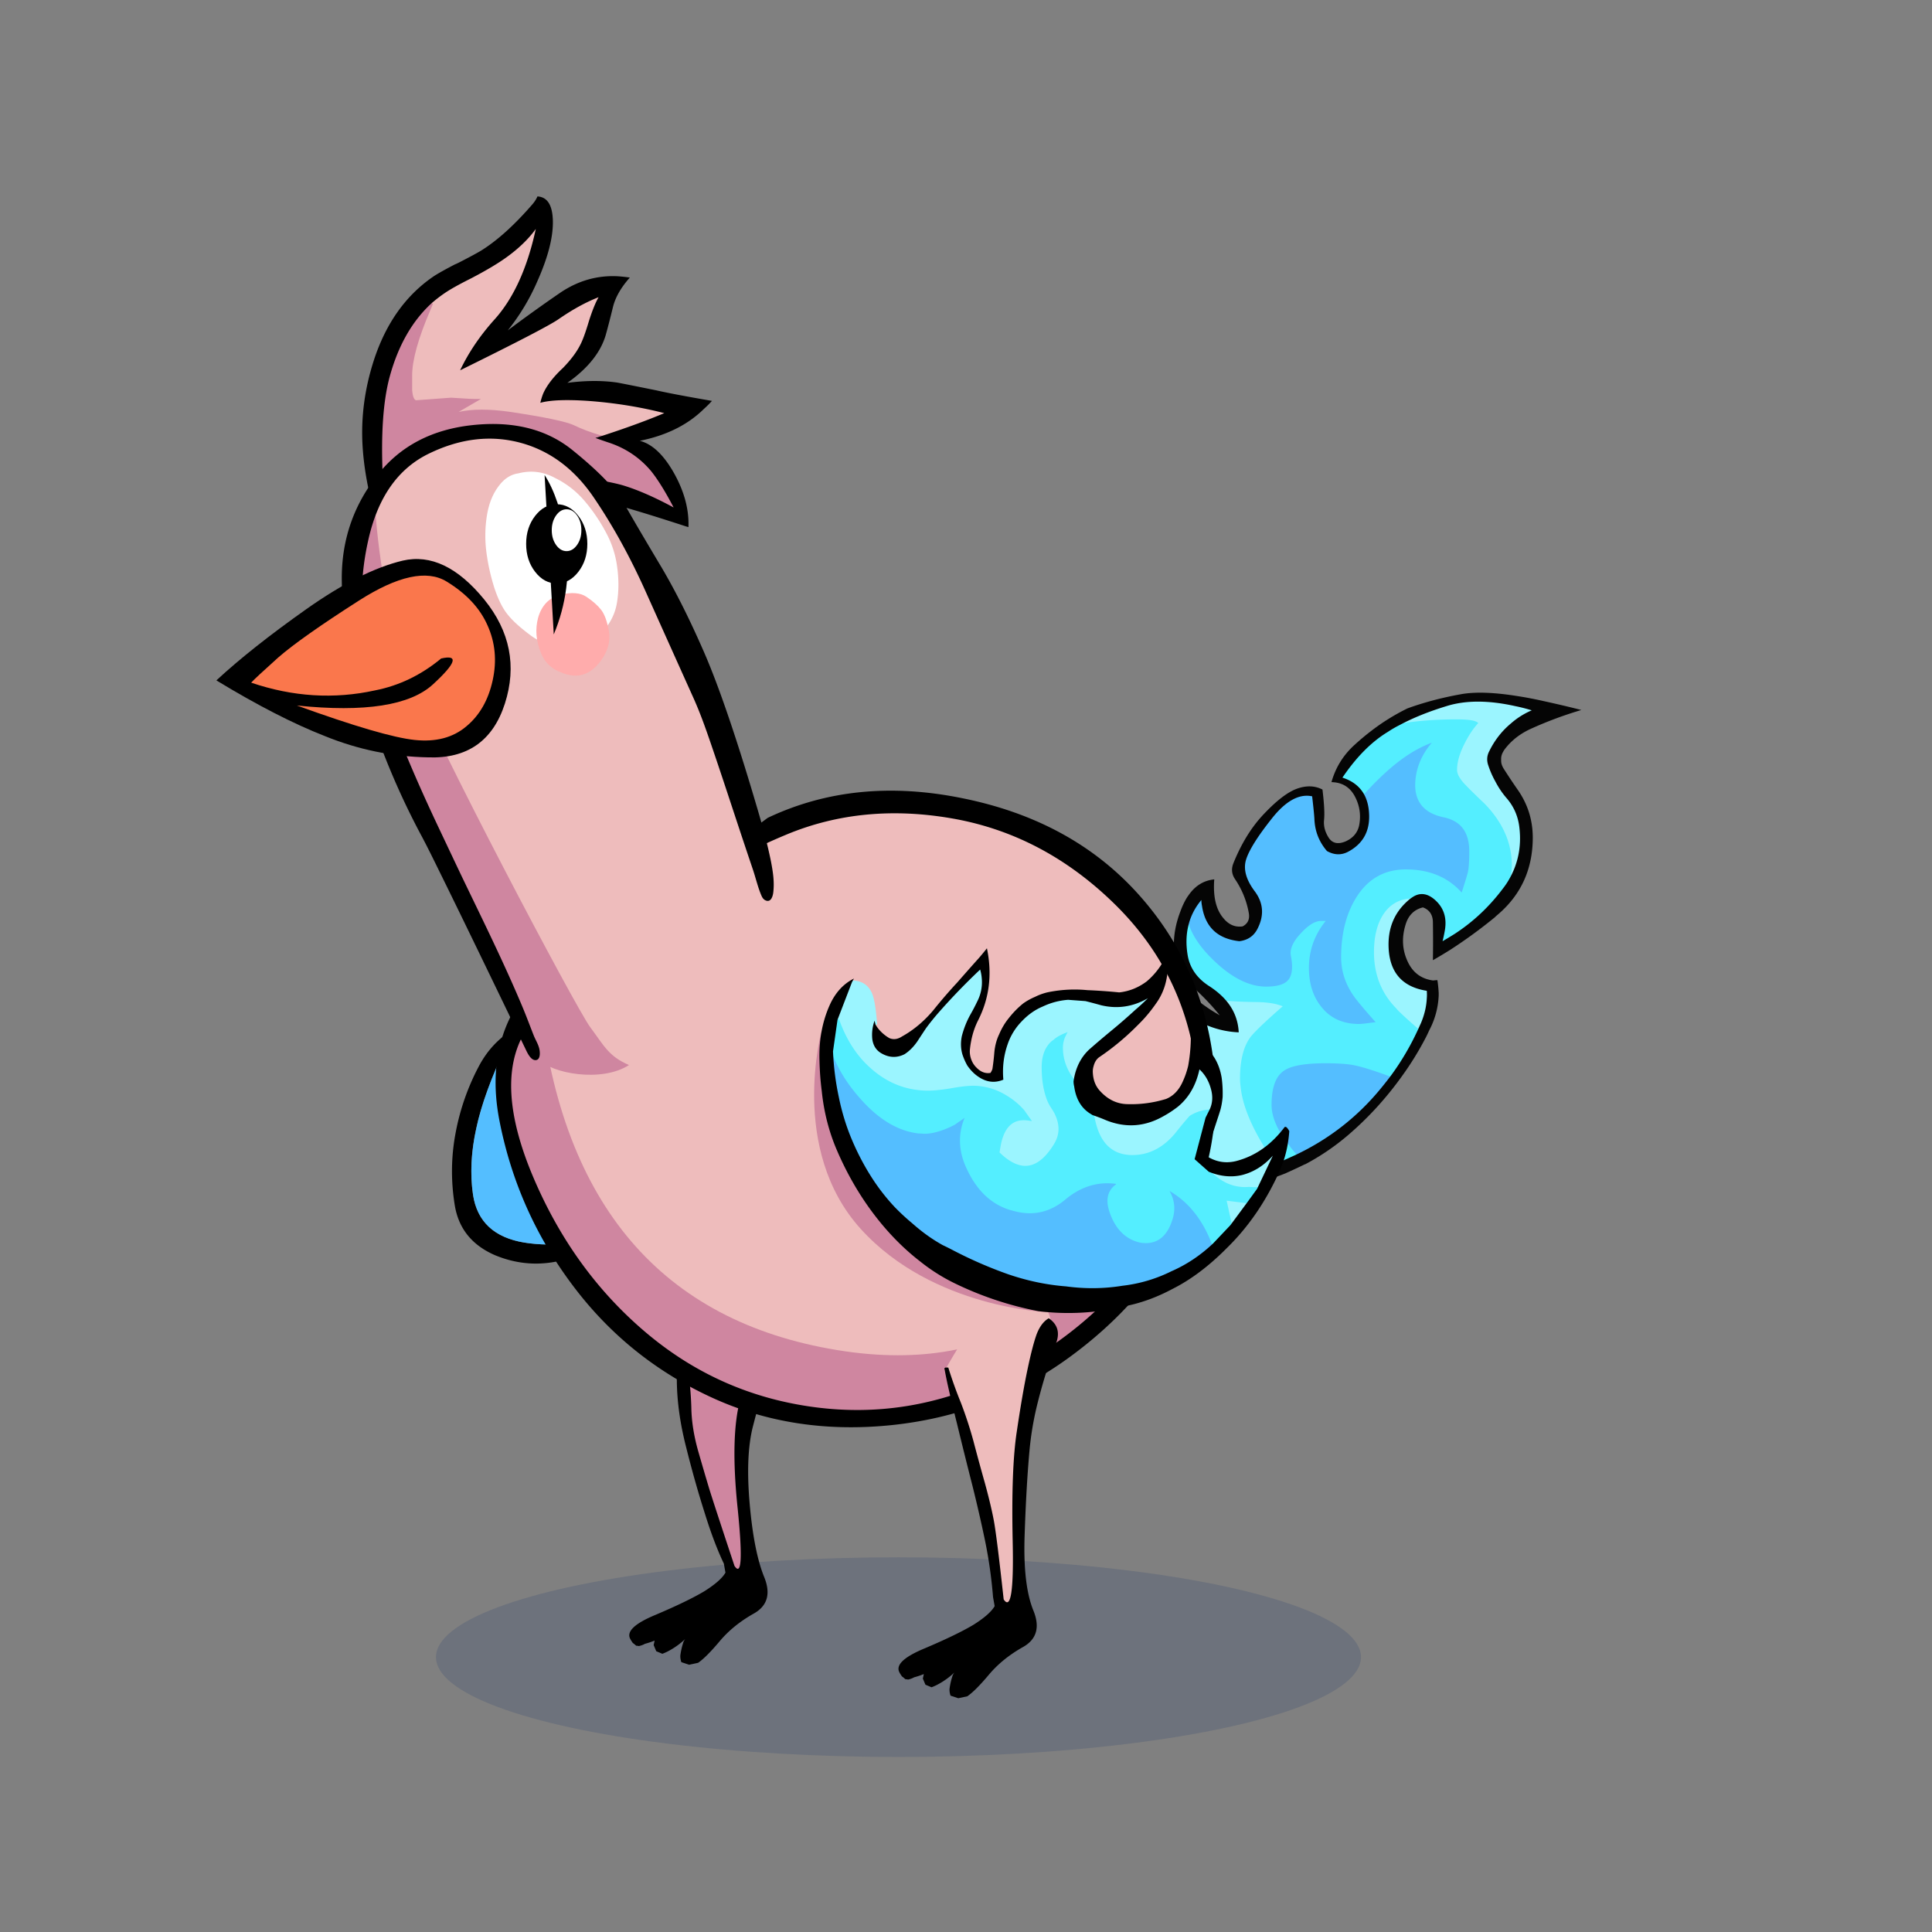
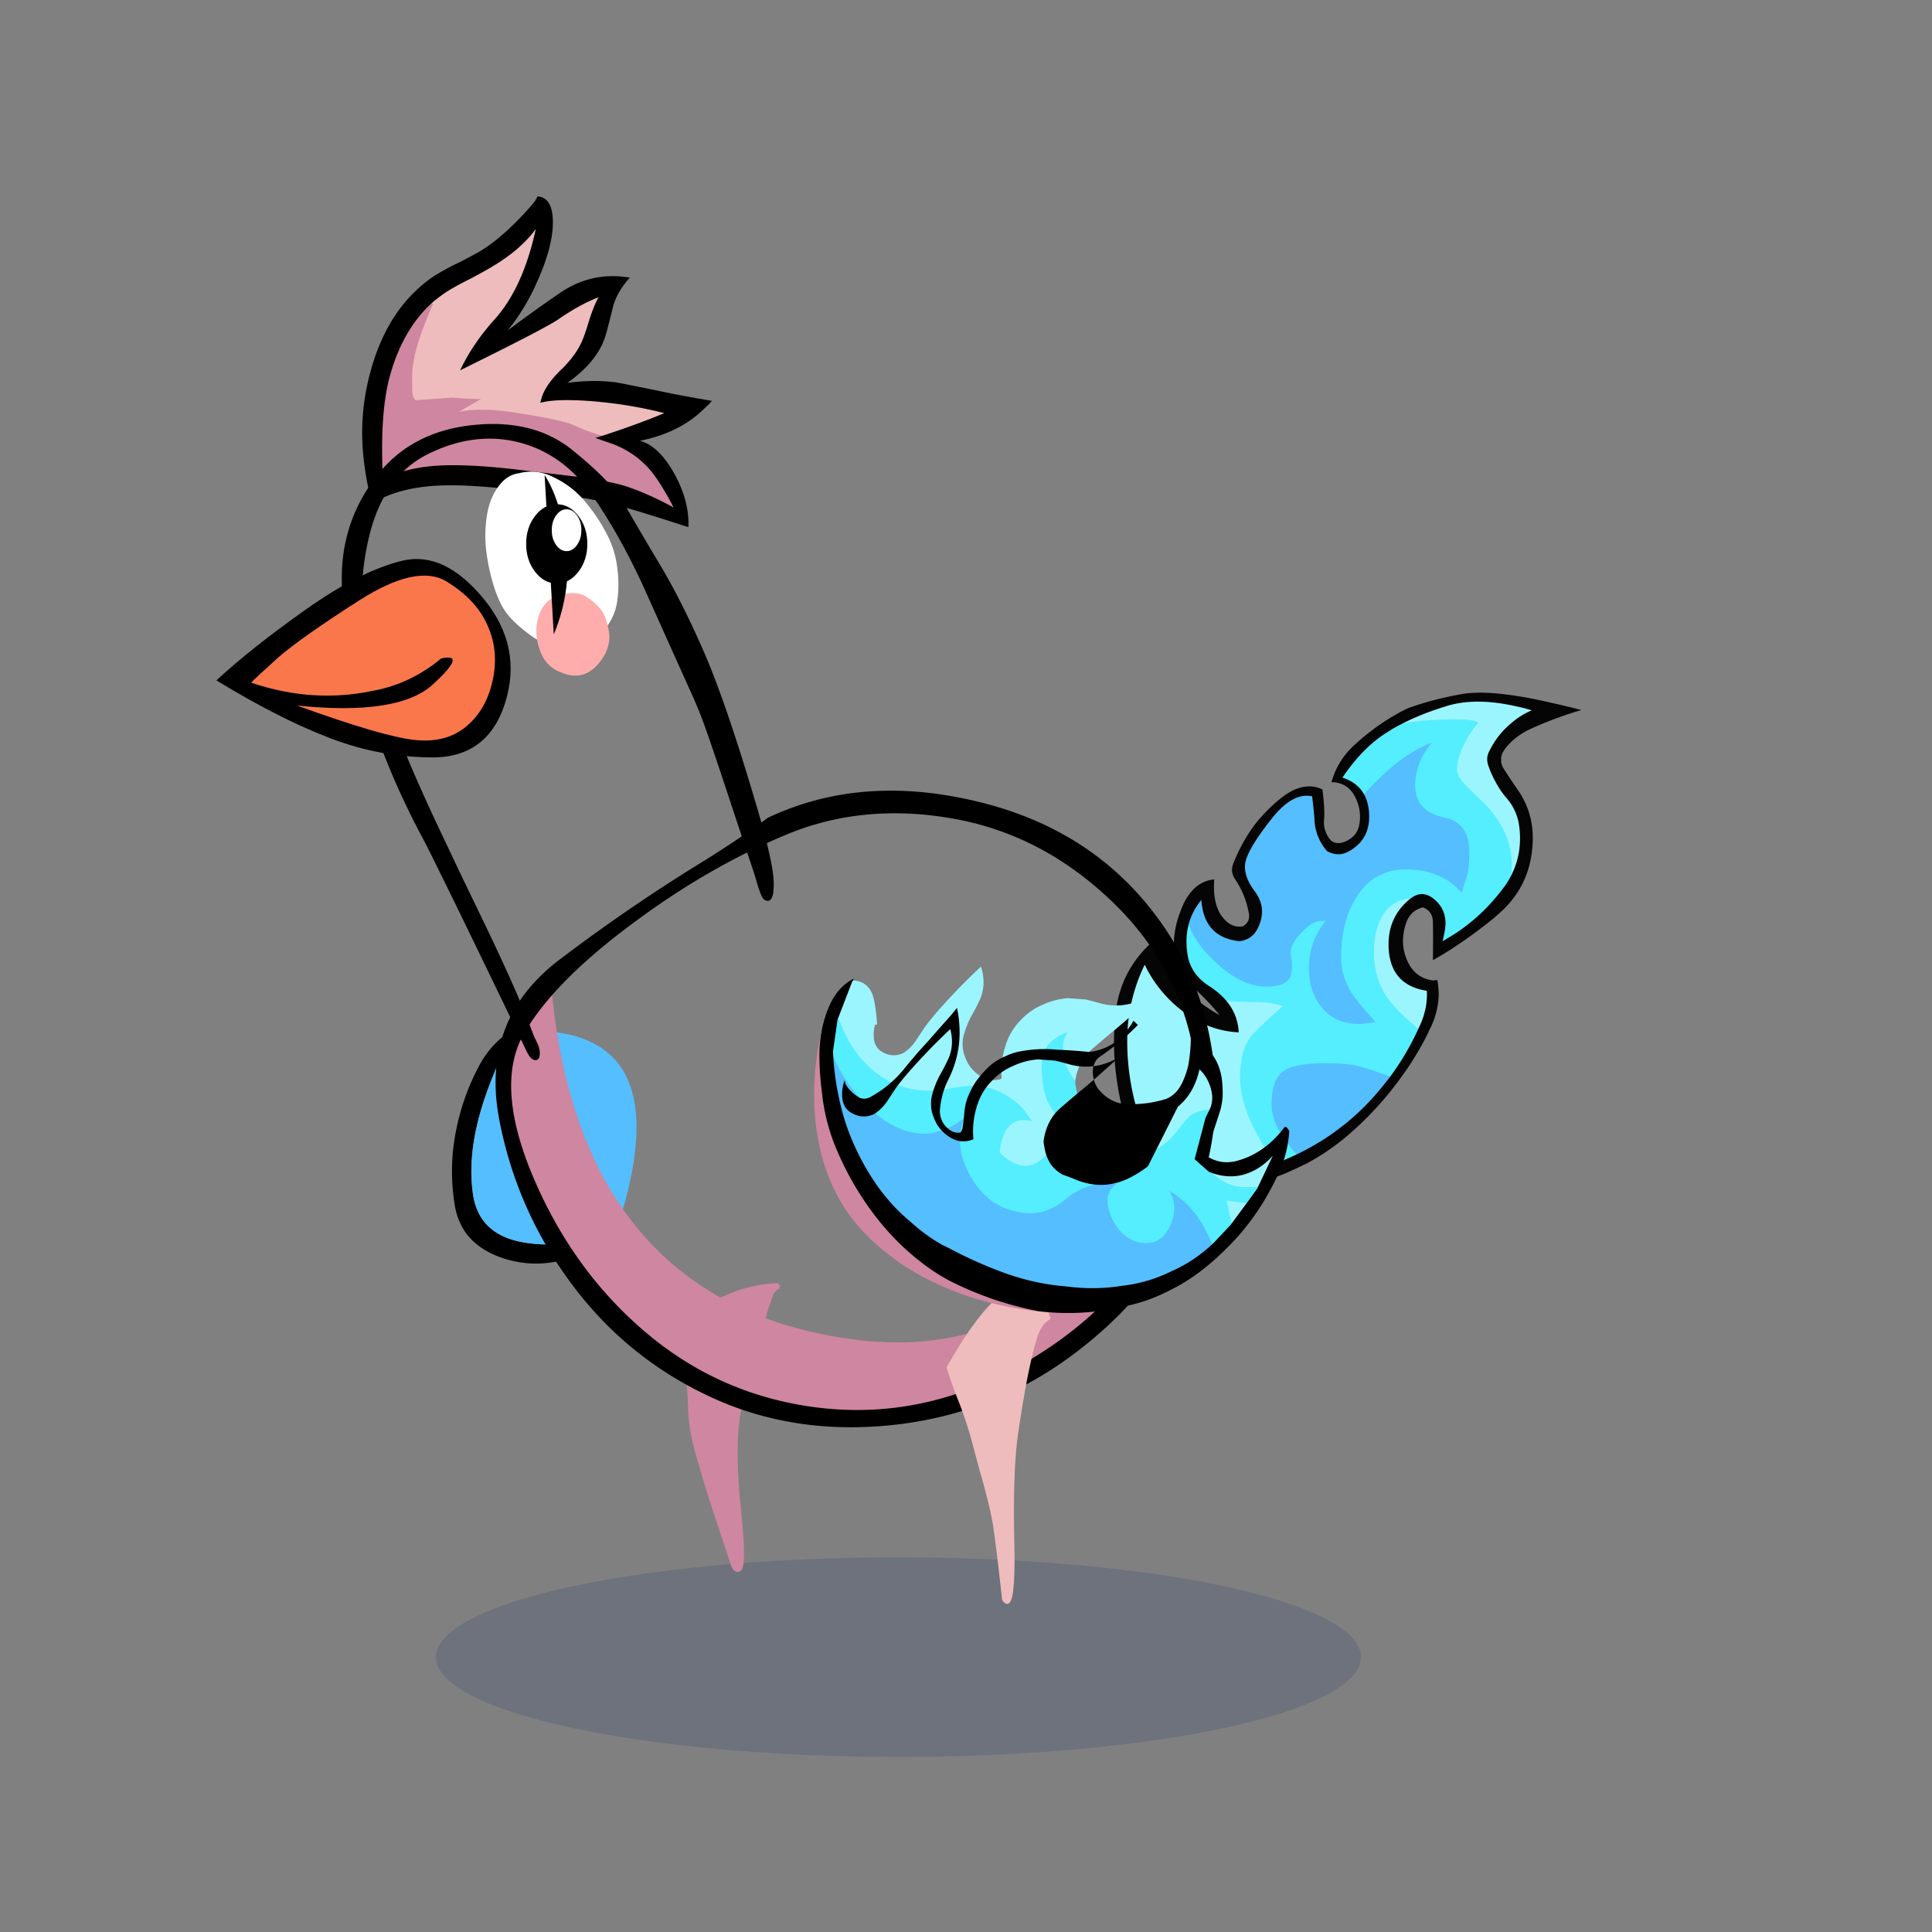
<svg xmlns="http://www.w3.org/2000/svg" x="0" y="0" version="1.1" viewBox="0 0 300 300" xml:space="preserve">
  <rect x="0" y="0" width="300" height="300" fill="#808080" stroke="none" />
  <style type="text/css">
.color__skin{fill:#eebcbc;}
.color__skinDark{fill:#cf86a0;}
.color__skinLight{fill:#f5d2d2;}
.color__beak{fill:#fa774c;}
</style>
  <ellipse cx="139.516" cy="257.319" rx="71.817" ry="15.5" opacity="0.15" fill="#002268" />
  <g id="Birb_Group">
    <g id="Left_Wing">
      <path d="M78.65 162.3c.4-.867.75-1.583 1.05-2.15l-.25-.15c-2.067 1.3-3.717 3.067-4.95 5.3a36.224 36.224 0 0 0-3.75 10.6c-.7 3.667-.75 7.383-.15 11.15.567 3.667 2.65 6.283 6.25 7.85 3.533 1.467 7.133 1.7 10.8.7 3.467-.9 6.267-2.75 8.4-5.55-.467.267-1.017.583-1.65.95-3.933 2.033-8.25 2.683-12.95 1.95-4.7-.767-7.367-3.25-8-7.45-.467-3.2-.3-6.617.5-10.25.767-3.633 2.333-7.95 4.7-12.95z" />
      <path d="M79.7 160.15c-.3.567-.65 1.283-1.05 2.15-2.367 5-3.933 9.317-4.7 12.95-.8 3.633-.967 7.05-.5 10.25.633 4.2 3.3 6.683 8 7.45 4.7.733 9.017.083 12.95-1.95.633-.367 1.183-.683 1.65-.95 6.733-21.167 1.283-31.133-16.35-29.9z" fill="#54BEFF" />
    </g>
    <g id="Leg2">
      <path d="M114.554 244.102c-.421 0-.714-.36-.922-.675-2.035-6.085-3.413-10.282-3.91-11.877a409.602 409.602 0 0 1-1.752-5.959c-.71-2.466-1.086-4.831-1.12-7.032-.065-2.129-.249-4.107-.543-5.876a47.647 47.647 0 0 0-1.334-5.383.498.498 0 0 1 .105-.48c4.169-4.68 9.383-7.227 15.494-7.567h.001c.248 0 .444.147.507.358a.5.5 0 0 1-.233.576 1.752 1.752 0 0 0-.782.901c-.688 1.802-1.354 4.001-1.979 6.532a863.927 863.927 0 0 1-2.603 9.613c-1.079 3.788-1.225 9.512-.436 17.015.773 7.623.474 9.125.034 9.612a.706.706 0 0 1-.527.242z" class="color__skinDark" />
-       <path d="M106.8 212.6a47.974 47.974 0 0 0-1.35-5.45H105l-.15.1c0 .1.033.517.1 1.25s.117 2.717.15 5.95c.033 3.233.517 6.667 1.45 10.3.9 3.6 1.85 6.967 2.85 10.1.967 3.133 1.967 5.783 3 7.95l.25 1.4c-.5.867-1.6 1.833-3.3 2.9-1.733 1.033-4.25 2.25-7.55 3.65-3.3 1.367-4.6 2.633-3.9 3.8.067.133.15.267.25.4a.66.66 0 0 0 .3.3c.1.1.217.2.35.3.133 0 .267.017.4.05.333-.067.65-.183.95-.35.5-.133 1-.3 1.5-.5l-.15.7.4.95.95.4c.267-.1.533-.217.8-.35a11.692 11.692 0 0 0 2.75-1.95c-.1.133-.183.267-.25.4-.233.667-.4 1.367-.5 2.1-.033.333.017.7.15 1.1l1.2.4 1.4-.3c.833-.567 1.95-1.683 3.35-3.35 1.4-1.667 3.167-3.1 5.3-4.3s2.667-3.1 1.6-5.7c-1.067-2.633-1.817-6.45-2.25-11.45s-.25-9.017.55-12.05c.8-3.067 1.583-6.017 2.35-8.85.733-2.867 1.7-5.917 2.9-9.15.6-1.633.217-2.917-1.15-3.85-.167.067-.317.15-.45.25-.467.267-.8.65-1 1.15-.7 1.833-1.367 4.033-2 6.6a872.81 872.81 0 0 1-2.6 9.6c-1.1 3.867-1.25 9.6-.45 17.2.767 7.567.6 10.517-.5 8.85-2.1-6.333-3.383-10.25-3.85-11.75-.467-1.533-1.05-3.517-1.75-5.95s-1.067-4.733-1.1-6.9c-.067-2.166-.25-4.15-.55-5.95z" />
    </g>
    <g id="Body_Group">
      <g id="Tail">
        <g id="Tail_Inner">
          <path d="M201.003 179.485a16.254 16.254 0 0 1-1.114-1.366c-1.882-2.354-2.839-4.565-2.839-6.568 0-2.791.703-4.68 2.088-5.616 1.177-.83 3.356-1.234 6.662-1.234 1.934 0 3.444.103 4.488.304 1.337.268 3.282.876 5.782 1.81l.25.094-.16.214c-.402.535-.819 1.07-1.255 1.605a38.247 38.247 0 0 1-13.67 10.805l-.133.063-.099-.111zM211 159.4c-2.586 0-4.641-.934-6.106-2.774-1.355-1.662-2.044-3.79-2.044-6.326 0-2.532.74-4.85 2.202-6.896-.784.046-1.71.646-2.754 1.782-1.149 1.213-1.637 2.28-1.451 3.174.378 1.961.175 3.366-.603 4.179-.678.714-1.87 1.062-3.645 1.062-2.742 0-5.599-1.433-8.489-4.257-1.879-1.813-3.157-3.638-3.799-5.426l-.02-.054.013-.057c.339-1.524 1.042-2.932 2.092-4.185l.354-.422v.55c0 .287.032.593.097.911.49 3.204 2.33 4.932 5.625 5.291 1.228-.159 2.108-.777 2.648-1.889 1.007-2.014.85-3.842-.479-5.591-1.369-1.849-1.816-3.558-1.331-5.082.472-1.484 1.813-3.625 3.984-6.364 1.902-2.431 3.796-3.664 5.627-3.664.29 0 .583.031.871.092l.141.03.016.143c.199 1.724.317 2.906.351 3.512.066 1.85.706 3.49 1.902 4.881.512.271 1.073.432 1.615.432.483 0 .968-.127 1.439-.378 2.181-1.172 3.21-2.961 3.144-5.468-.032-1.325-.325-2.453-.87-3.352l-.077-.127.1-.11c2.3-2.533 4.481-4.512 6.485-5.881 1.675-1.139 3.325-1.956 4.906-2.427l.731-.218-.531.549c-1.954 2.02-2.961 4.329-2.993 6.863 0 2.513 1.322 4.02 4.042 4.603 2.891.584 4.357 2.518 4.357 5.745 0 1.599-.084 2.711-.256 3.398-.133.499-.478 1.614-1.054 3.413l-.111.348-.233-.281c-2.05-2.473-4.941-3.727-8.596-3.727-3.178 0-5.66 1.415-7.38 4.205-1.506 2.424-2.27 5.467-2.27 9.045 0 2.146.693 4.175 2.061 6.032.754.983 1.878 2.308 3.338 3.935l.483.483h-.482c-.16 0-.368.017-.625.048-.232.033-.518.067-.855.102-.664.097-1.195.148-1.57.148z" fill="#54BEFF" />
          <path d="M186.259 183.125c-1.67 0-3.382-.127-5.088-.377-.308-.183-.479-.355-.593-.546a39.392 39.392 0 0 1-4.371-10.352 38.472 38.472 0 0 1-1.357-11.156 27.15 27.15 0 0 1 2.721-10.982l.181-.372.18.373a19.619 19.619 0 0 0 5.246 6.683c2.787 2.273 5.8 3.516 8.959 3.693-.138-1.819-.839-3.435-2.084-4.805l-.373-.411.55.078c.918.132 2.608.215 5.024.248 1.854.034 3.329.31 4.384.82l.272.132-.229.198c-2.546 2.216-4.238 3.808-5.029 4.729-1.128 1.354-1.701 3.516-1.701 6.421 0 .389.032.816.098 1.271.263 2.499 1.397 5.433 3.374 8.726a26.841 26.841 0 0 0 1.986 3.03l.163.211-.249.098a33.04 33.04 0 0 1-12.064 2.29zm33.762-23.023a69.475 69.475 0 0 1-3.06-2.758 6.052 6.052 0 0 1-.467-.521c-2.347-2.377-3.544-5.401-3.544-8.974 0-2.596.551-4.704 1.636-6.264 1.134-1.615 2.734-2.451 4.76-2.486l.678-.011-.863.578c-2.452 1.937-3.57 4.604-3.311 7.918.294 3.527 2.169 5.513 5.731 6.068l.155.023.013.157c.034.409.034.824 0 1.233-.066 1.277-.375 2.579-.914 3.86l-.612 1.347-.202-.17zm14.083-23.541c.163-.815.246-1.576.246-2.261 0-3.036-1.161-5.902-3.45-8.518a15.8 15.8 0 0 0-.741-.79c-1.418-1.351-2.368-2.286-2.903-2.854-.945-.979-1.405-1.826-1.405-2.587 0-1.259.411-2.703 1.223-4.291.557-1.114 1.181-2.087 1.857-2.894-.38-.137-1.177-.266-2.83-.266-3.008 0-5.924.218-8.668.647l-.125-.375c2.069-1.101 4.503-2.082 7.234-2.915 1.494-.47 3.163-.708 4.959-.708 1.79 0 3.756.237 5.844.705.834.167 1.698.388 2.564.654l.519.159-.498.215a11.818 11.818 0 0 0-3.196 2.016 12.802 12.802 0 0 0-3.303 4.238c-.346.661-.391 1.329-.142 2.046a14.17 14.17 0 0 0 1.086 2.467 13.113 13.113 0 0 0 1.776 2.617c1.157 1.361 1.829 2.979 1.999 4.813.303 2.895-.262 5.594-1.677 8.019l-.369-.137z" fill="#9BF5FF" />
          <path d="M198.092 180.772c-.667-.866-1.345-1.9-2.016-3.072-2.004-3.34-3.157-6.328-3.426-8.879a9.528 9.528 0 0 1-.101-1.32c0-3.001.604-5.248 1.797-6.679.78-.91 2.406-2.445 4.836-4.567-.979-.405-2.302-.625-3.937-.654-2.432-.033-4.139-.118-5.074-.252l-.071-.011-.048-.053c-.687-.751-1.53-1.446-2.51-2.065-1.809-1.194-2.914-2.769-3.289-4.681-.304-1.689-.286-3.281.052-4.734l.153-.662.229.64c.62 1.729 1.865 3.503 3.7 5.273 2.814 2.75 5.577 4.144 8.211 4.144 1.636 0 2.765-.315 3.354-.938.684-.714.852-2 .5-3.824-.213-1.027.309-2.214 1.551-3.526 1.182-1.286 2.211-1.912 3.146-1.912h.704l-.245.321c-1.565 2.054-2.359 4.402-2.359 6.979 0 2.441.657 4.484 1.955 6.075 1.388 1.742 3.337 2.625 5.795 2.625.355 0 .867-.05 1.521-.147.34-.033.621-.067.852-.101a5.16 5.16 0 0 1 .241-.026c-1.426-1.59-2.492-2.852-3.223-3.803-1.421-1.931-2.141-4.04-2.141-6.272 0-3.654.784-6.768 2.33-9.255 1.797-2.916 4.395-4.395 7.72-4.395 3.642 0 6.556 1.21 8.669 3.598.509-1.592.816-2.591.938-3.049.161-.644.243-1.755.243-3.299 0-3.053-1.321-4.804-4.039-5.354-2.894-.62-4.36-2.301-4.36-4.996.031-2.407.9-4.614 2.587-6.571-1.32.477-2.688 1.193-4.074 2.136-1.978 1.352-4.136 3.31-6.414 5.819l-.179.197-.14-.226c-.671-1.086-1.728-1.865-3.141-2.314l-.255-.081.149-.222c2.172-3.208 4.564-5.617 7.112-7.159a17.956 17.956 0 0 1 1.914-1.108c2.824-.452 5.761-.671 8.789-.671 1.757 0 2.823.142 3.262.434l.19.127-.151.172c-.72.817-1.383 1.83-1.972 3.007-.782 1.533-1.179 2.915-1.179 4.11 0 .644.436 1.421 1.294 2.312.532.565 1.478 1.495 2.894 2.844.273.273.526.543.763.813 2.355 2.691 3.55 5.646 3.55 8.782 0 .711-.086 1.499-.254 2.339a10.636 10.636 0 0 1-.989 1.484 29.447 29.447 0 0 1-7.497 7.044c-.639.403-1.273.788-1.909 1.156l-.409.236.114-.458a23.13 23.13 0 0 0 .347-1.636c.357-2.008-.192-3.565-1.678-4.76-.568-.447-1.135-.675-1.685-.675-.441 0-.889.147-1.331.437l-.048.032-.058.001c-1.891.032-3.385.811-4.439 2.315-1.037 1.491-1.563 3.522-1.563 6.035 0 3.463 1.158 6.394 3.442 8.709.143.178.288.339.448.499.887.854 1.91 1.777 3.039 2.739l.115.099-.063.138a41.13 41.13 0 0 1-4.171 7.085l-.089.122-.143-.053c-2.479-.926-4.403-1.529-5.719-1.792-1.019-.196-2.503-.296-4.411-.296-3.175 0-5.34.392-6.435 1.163-1.271.859-1.915 2.638-1.915 5.287 0 1.91.927 4.038 2.756 6.325.366.499.732.947 1.092 1.34l.187.203-1.352.613-1.945.865-.094-.126z" fill="#54EEFF" />
          <path d="M239.85 108.9c-1.467-.333-2.85-.6-4.15-.8-3.7-.6-6.65-.7-8.85-.3-2.967.533-5.733 1.267-8.3 2.2a33.328 33.328 0 0 0-5.7 3.55c-.867.667-1.7 1.367-2.5 2.1-1.767 1.6-2.967 3.533-3.6 5.8 1.667.033 2.883.783 3.65 2.25.733 1.4.95 2.883.65 4.45-.233 1.133-.933 1.967-2.1 2.5-1.2.5-2.083.3-2.65-.6-.567-.9-.8-1.817-.7-2.75.1-.967.017-2.533-.25-4.7-1.167-.6-2.467-.65-3.9-.15-1.433.5-3.133 1.783-5.1 3.85-1.967 2.033-3.583 4.633-4.85 7.8-.333.867-.233 1.683.3 2.45a13.575 13.575 0 0 1 2.1 5.15c.2 1-.117 1.717-.95 2.15-1.167.167-2.167-.267-3-1.3-1.133-1.333-1.6-3.333-1.4-6-1.667.167-3.017 1.017-4.05 2.55-.1.133-.2.283-.3.45a11.876 11.876 0 0 0-.9 1.95c-1.167 3.033-1.333 5.917-.5 8.65.267.9.733 1.65 1.4 2.25a36.925 36.925 0 0 1 5.2 5.25c-1.9-1.067-3.583-2.317-5.05-3.75-2.2-2.133-4.133-4.567-5.8-7.3-3.033 2.867-4.8 6.383-5.3 10.55-.267 2.4-.333 4.75-.2 7.05.2 2.933.667 5.833 1.4 8.7 1.033 3.967 2.717 7.533 5.05 10.7.367.5.833.85 1.4 1.05 2.333.6 4.7.733 7.1.4 4-.4 7.867-1.35 11.6-2.85a110.66 110.66 0 0 0 2.9-1.35c.033-.033.083-.05.15-.05a36.61 36.61 0 0 0 6.75-4.6c3.1-2.667 5.867-5.7 8.3-9.1a47.501 47.501 0 0 0 3.75-6.1c.167-.333.317-.65.45-.95l.3-.6a12.63 12.63 0 0 0 1.2-4.9v-.35c-.033-.667-.1-1.333-.2-2a4 4 0 0 0-.65.05c-1.8-.233-3.1-1.167-3.9-2.8-.9-1.833-1.033-3.783-.4-5.85.433-1.467 1.333-2.367 2.7-2.7 1 .367 1.517 1.117 1.55 2.25.033 2.067.033 4.05 0 5.95a74.322 74.322 0 0 0 2.75-1.65 76.38 76.38 0 0 0 6.85-5 5.97 5.97 0 0 1 .5-.45c3.467-2.967 5.267-6.767 5.4-11.4.1-2.9-.65-5.517-2.25-7.85-.767-1.1-1.5-2.2-2.2-3.3-.333-.5-.483-.983-.45-1.45-.033-.433.067-.85.3-1.25.067-.133.15-.267.25-.4 1.033-1.367 2.4-2.433 4.1-3.2 2.5-1.133 5.1-2.1 7.8-2.9-1.533-.4-3.433-.85-5.7-1.35m-4.55.75c.833.167 1.683.383 2.55.65a11.968 11.968 0 0 0-3.25 2.05c-1.4 1.167-2.517 2.6-3.35 4.3-.367.7-.417 1.433-.15 2.2.3.9.667 1.733 1.1 2.5.5.967 1.1 1.85 1.8 2.65 1.133 1.333 1.783 2.9 1.95 4.7.3 2.867-.25 5.5-1.65 7.9a11.54 11.54 0 0 1-.95 1.4c-2.1 2.8-4.583 5.133-7.45 7-.633.4-1.267.783-1.9 1.15.133-.533.25-1.083.35-1.65.367-2.067-.217-3.717-1.75-4.95-1.1-.867-2.183-.95-3.25-.25l-.3.2c-2.533 2-3.667 4.7-3.4 8.1.3 3.6 2.267 5.683 5.9 6.25.033.4.033.8 0 1.2-.067 1.267-.367 2.533-.9 3.8l-.5 1.1A40.693 40.693 0 0 1 216 167c-.4.533-.817 1.067-1.25 1.6-3.7 4.633-8.233 8.217-13.6 10.75l-1.1.5-1.8.8c-5.467 2.133-11.15 2.767-17.05 1.9-.2-.133-.35-.283-.45-.45a39.088 39.088 0 0 1-4.35-10.3c-1-3.667-1.45-7.367-1.35-11.1a26.814 26.814 0 0 1 2.7-10.9 19.728 19.728 0 0 0 5.3 6.75c2.9 2.367 6 3.617 9.3 3.75-.1-1.967-.817-3.683-2.15-5.15-.7-.767-1.55-1.467-2.55-2.1-1.767-1.167-2.833-2.683-3.2-4.55-.3-1.667-.283-3.217.05-4.65.333-1.5 1.017-2.867 2.05-4.1 0 .3.033.617.1.95.5 3.267 2.433 5.083 5.8 5.45 1.333-.167 2.283-.833 2.85-2 1.033-2.067.867-4-.5-5.8-1.333-1.8-1.767-3.433-1.3-4.9.467-1.467 1.783-3.567 3.95-6.3 2.167-2.767 4.267-3.933 6.3-3.5.2 1.733.317 2.9.35 3.5.067 1.9.717 3.567 1.95 5 1.133.633 2.233.667 3.3.1 2.233-1.2 3.317-3.083 3.25-5.65-.033-1.367-.333-2.517-.9-3.45-.7-1.133-1.783-1.933-3.25-2.4 2.167-3.2 4.517-5.567 7.05-7.1.6-.4 1.233-.767 1.9-1.1 2.067-1.1 4.467-2.067 7.2-2.9 2.967-.933 6.533-.933 10.7 0z" fill="#050505" />
        </g>
      </g>
      <g id="Body">
        <path d="M133.105 219.945c-2.236 0-4.519-.152-6.787-.453-9.945-1.319-18.882-5.264-26.563-11.726-7.652-6.438-13.649-14.672-17.826-24.474-4.247-9.966-4.68-17.891-1.288-23.556.939-1.577 2.096-3.201 3.438-4.823l1.508-1.825.256 2.354c3.303 30.361 18.264 47.932 44.467 52.222 3.14.519 6.203.781 9.104.781h.004c21.288-.002 36.572-14.248 45.427-42.345l1.948.19c1.112 10.018-1.288 19.246-7.136 27.429-.417.824-.909 1.61-1.462 2.337-5.898 7.92-13.592 14.212-22.86 18.694-7.181 3.448-14.659 5.195-22.23 5.195.001 0 .001 0 0 0z" class="color__skinDark" />
-         <path d="M139.419 210.445c-3.012 0-6.186-.271-9.432-.808-27.198-4.453-42.719-22.614-46.131-53.979l-.046-.422.271-.326c3.374-4.056 8.093-8.318 14.027-12.667 7.625-5.652 15.569-10.217 23.606-13.566 5.396-2.249 11.183-3.389 17.2-3.389 3.061 0 6.245.295 9.463.877 9.491 1.729 18.044 6.278 25.422 13.52 7.366 7.23 11.721 16.06 12.943 26.245.013.108.082.543.082.543l-.071.228c-9.147 29.025-25.074 43.744-47.334 43.744-.001 0 .001 0 0 0z" class="color__skin" />
        <path d="M188.05 162.2c-1.567-9.1-5.467-17.033-11.7-23.8-6.833-7.4-15.8-12.217-26.9-14.45-11.1-2.267-21.183-1.25-30.25 3.05-2.7 2.033-6.117 4.333-10.25 6.9a271.82 271.82 0 0 0-21.85 14.95c-8.4 6.267-11.583 14.65-9.55 25.15 1.867 9.567 5.75 18.217 11.65 25.95 5.633 7.4 12.7 13.067 21.2 17s17.817 5.383 27.95 4.35c10.1-1.033 19.2-4.45 27.3-10.25 8.067-5.8 14.133-12.717 18.2-20.75 4.005-7.95 5.555-16.25 4.65-24.9a49.781 49.781 0 0 0-.45-3.2m-2.3 3.85c.015.126.032.243.05.35 1.093 9.836-1.24 18.77-7 26.8-.4.8-.867 1.55-1.4 2.25-5.833 7.833-13.333 13.967-22.5 18.4-9.167 4.4-18.65 5.95-28.45 4.65-9.8-1.3-18.483-5.133-26.05-11.5s-13.417-14.4-17.55-24.1c-4.133-9.7-4.583-17.25-1.35-22.65.918-1.542 2.034-3.109 3.35-4.7 3.337-4.012 7.954-8.179 13.85-12.5 7.6-5.633 15.4-10.117 23.4-13.45 8-3.333 16.7-4.15 26.1-2.45 9.333 1.7 17.633 6.117 24.9 13.25 7.233 7.1 11.45 15.65 12.65 25.65z" />
      </g>
      <g id="Head_Group">
        <g id="Head_Group_Inner">
          <g transform="translate(-8 -18)">
            <g class="Crown">
              <path d="M101.031 86.04a26.448 26.448 0 0 1-4.14-1.565c-1.186-.55-4.477-1.232-9.778-2.028-1.561-.226-3.008-.34-4.3-.34-2.282 0-4.162.356-5.59 1.06-.041.023-.08.043-.125.062l-.212-.452.097-.049c.919-.575 2.221-1.349 3.876-2.304a58.744 58.744 0 0 1-1.227-.075c-.956-.066-1.483-.1-1.583-.1l-5.382.399c-.998 0-1.125-1.527-1.167-2.028V76.3c0-2.456.966-5.938 2.871-10.349.136-.314.42-1 .42-1l.044-.039a21.98 21.98 0 0 1 2.023-1.568c.874-.605 2.264-1.385 4.13-2.317 2.341-1.22 4.198-2.324 5.515-3.279 1.87-1.345 3.381-2.806 4.494-4.344l.447.2c-1.335 6.145-3.526 10.928-6.509 14.215-2.039 2.279-3.698 4.677-4.939 7.134 8.414-4.15 13.328-6.709 14.61-7.607 2.173-1.505 4.277-2.658 6.253-3.428l.668-.26-.361.619c-.456.781-.953 2.01-1.478 3.65-.543 1.831-1.008 3.089-1.419 3.843-.572 1.111-1.478 2.309-2.69 3.555-1.445 1.346-2.452 2.647-3 3.878a9.843 9.843 0 0 0-.333 1.004c.974-.216 2.263-.325 3.84-.325.958 0 2.045.04 3.231.119 4.131.303 8.133.944 11.896 1.907l.719.184-.684.289c-2.527 1.067-5.595 2.196-9.119 3.357-.333.109-.652.21-.956.302l-.071.021-.071-.021z" class="color__skin" />
              <path d="M112.481 97.02c-2.872-1.551-5.464-2.688-7.705-3.381-1.415-.427-3.909-.896-7.412-1.391l-9.244-1.1c-3.825-.438-7.074-.66-9.659-.66-.346 0-.682.004-1.006.012-3.847.066-7.175.781-9.895 2.124l-.342.169-.019-.381c-.333-6.861.04-12.288 1.108-16.129 1.328-4.787 3.522-8.611 6.522-11.367l.4.279c-.13.318-.265.637-.402.954C72.952 70.498 72 73.913 72 76.3v2.3c.048.566.198 1.55.65 1.55l5.385-.399c.126 0 .665.033 1.632.1.929.066 1.629.1 2.083.1h.938l-.813.467c-1.002.575-1.89 1.091-2.659 1.546 1.064-.236 2.267-.355 3.598-.355 1.315 0 2.787.116 4.373.345 5.426.813 8.67 1.491 9.919 2.071 1.234.596 2.6 1.112 4.064 1.536l.736.213-.672.245c.406.144.838.292 1.296.445 2.7.876 4.976 2.399 6.762 4.526 1.076 1.346 2.263 3.26 3.53 5.695l.376.722-.717-.387z" class="color__skinDark" />
              <path d="M90.65 49.75c-2.8 3.233-5.467 5.633-8 7.2-.688.406-1.771.99-3.25 1.75a20.96 20.96 0 0 0-.3.15 5.454 5.454 0 0 1-.45.2c-1.376.714-2.426 1.297-3.15 1.75-4.4 2.933-7.55 7.317-9.45 13.15-1.432 4.433-2.016 8.867-1.75 13.3.163 2.741.63 5.674 1.4 8.8a9.31 9.31 0 0 0 1.3-.55c2.2-1.067 4.75-1.733 7.65-2 2.2-.2 4.9-.183 8.1.05 2.4.167 6.9.65 13.5 1.45 2.702.334 5.219.817 7.55 1.45 2.359.632 5.892 1.716 10.6 3.25.173.056.34.106.5.15.107-2.73-.643-5.53-2.25-8.4-1.601-2.834-3.368-4.5-5.3-5 4.133-.833 7.45-2.483 9.95-4.95.474-.426.891-.842 1.25-1.25-4.001-.688-6.901-1.238-8.7-1.65-3.633-.733-5.65-1.133-6.05-1.2-2.333-.333-4.9-.317-7.7.05 3.167-2.233 5.15-4.7 5.95-7.4.337-1.2.72-2.684 1.15-4.45.385-1.485 1.251-2.985 2.6-4.5a24.872 24.872 0 0 0-1.85-.2c-3.197-.17-6.18.68-8.95 2.55a235.58 235.58 0 0 0-8.15 5.85 33.451 33.451 0 0 0 4.6-7.65c1.64-3.68 2.44-6.78 2.4-9.3-.045-2.481-.845-3.764-2.4-3.85-.159.401-.426.818-.8 1.25M77 63.55c.867-.6 2.233-1.367 4.1-2.3 2.367-1.233 4.217-2.333 5.55-3.3 1.9-1.367 3.417-2.833 4.55-4.4-1.332 6.13-3.482 10.83-6.45 14.1-2.248 2.512-4.014 5.129-5.3 7.85 8.867-4.367 13.967-7.017 15.3-7.95 2.167-1.5 4.233-2.633 6.2-3.4-.467.8-.967 2.033-1.5 3.7-.533 1.8-1 3.067-1.4 3.8-.567 1.1-1.45 2.267-2.65 3.5-1.467 1.366-2.484 2.683-3.05 3.95-.178.45-.328.933-.45 1.45 1.522-.428 3.989-.528 7.4-.3 4.134.303 8.084.936 11.85 1.9-2.534 1.07-5.568 2.186-9.1 3.35-.331.109-.648.209-.95.3a6.615 6.615 0 0 1-.65.2c.601.222 1.267.455 2 .7 2.669.866 4.886 2.349 6.65 4.45 1.067 1.333 2.233 3.217 3.5 5.65-2.9-1.567-5.483-2.7-7.75-3.4-1.433-.433-3.917-.9-7.45-1.4l-9.25-1.1c-4.367-.5-7.933-.717-10.7-.65-3.9.067-7.233.783-10 2.15-.333-6.867.033-12.217 1.1-16.05 1.322-4.763 3.471-8.513 6.45-11.25a21.614 21.614 0 0 1 2-1.55z" />
            </g>
          </g>
          <g id="Head">
-             <path d="m119.324 138.421-10.491-34.151L91.667 73l-12.333-6.556-13.009 2.766-3.547 1.902C45.556 88 57.795 105.933 69.589 131.636c12.941 30.341 10.953 34.246 21.578 35.114 4.104 0 7.491-1.387 13.93-5.528 14.667-11.526 14.227-22.801 14.227-22.801z" class="color__skin" />
-             <path d="M58.222 78.444s.778 14.889 5.111 25.889 26.07 52.131 28.293 55.131 2.888 4.549 6.041 5.915c-4.208 2.746-12.087 1.352-14.15-.997-2.734-3.113-26.071-54.604-27.627-62.049-1.556-7.444-1-18.059 0-20.752.999-2.692 2.332-3.137 2.332-3.137z" class="color__skinDark" />
            <path d="M79.384 152.325c-2.383-5.344-4.967-10.594-7.506-15.867-1.239-2.593-2.462-5.194-3.693-7.79-5.8-12.233-8.35-19.581-10.317-25.614s-2.2-12.4-.7-19.1c1.467-6.7 4.633-11.217 9.5-13.55 4.833-2.333 9.55-2.883 14.15-1.65 4.567 1.233 8.35 4.05 11.35 8.45s5.733 9.367 8.2 14.9c2.467 5.5 4.9 10.917 7.3 16.25 1.244 2.764 2.217 5.653 3.192 8.52 1.554 4.568 3.042 9.159 4.569 13.737.491 1.472.984 2.942 1.481 4.412.456 1.351.775 2.784 1.346 4.092.118.27.294.53.556.665.866.448 1.187-.549 1.265-1.225.194-1.683-.066-3.289-.39-4.936-.061-.305-.128-.609-.195-.913-.498-2.273-1.119-4.519-1.773-6.751-3.167-10.8-5.917-18.917-8.25-24.35-2.367-5.467-4.733-10.167-7.1-14.1-2.367-3.967-4.183-7.067-5.45-9.3s-3.917-4.983-7.95-8.25c-4.033-3.3-9.217-4.617-15.55-3.95s-11.267 3.25-14.8 7.75c-3.667 4.633-5.517 9.933-5.55 15.9 0 3.933.5 7.817 1.5 11.65a155.58 155.58 0 0 0 3.95 12.9 116.797 116.797 0 0 0 6.75 15.25c1.133 2.103 2.172 4.259 3.228 6.401 1.658 3.362 3.298 6.733 4.935 10.106 1.668 3.437 3.331 6.877 4.993 10.318 1.133 2.346 1.987 4.158 3.125 6.501.276.569.84 1.928 1.673 1.831.752-.087.633-1.311.508-1.81-.181-.724-.596-1.359-.867-2.048-.685-1.74-1.117-2.937-1.844-4.661a200.11 200.11 0 0 0-1.636-3.768z" />
          </g>
          <g transform="translate(-7 -17)">
            <g class="Eye">
              <path d="M84.5 92.4c-.967 1.233-1.6 2.8-1.9 4.7a19.85 19.85 0 0 0-.05 5.8 32.016 32.016 0 0 0 1.25 5.5c.597 1.768 1.28 3.118 2.05 4.05.769.963 1.969 2.047 3.6 3.25 1.661 1.201 3.511 1.801 5.55 1.8 2.079.039 3.813-.644 5.2-2.05 1.421-1.374 2.288-2.99 2.6-4.85.304-1.831.304-3.764 0-5.8a15.242 15.242 0 0 0-1.75-5.2 27.038 27.038 0 0 0-3.35-4.9 14.22 14.22 0 0 0-4.55-3.5c-1.8-.967-3.683-1.2-5.65-.7-1.167.167-2.167.8-3 1.9z" fill="#FFFFFF" />
              <path d="M98.1 109.7c-.949-.664-2.315-.781-4.1-.35-1.754.468-2.904 1.668-3.45 3.6-.467 1.767-.317 3.583.45 5.45.6 1.467 1.633 2.467 3.1 3 2.467 1.067 4.533.467 6.2-1.8 1.101-1.504 1.518-3.037 1.25-4.6-.274-1.525-.674-2.625-1.2-3.3-.52-.671-1.27-1.338-2.25-2z" fill="#FFACAC" />
              <path d="M92.988 115.509c1.932-4.607 2.571-9.535 1.917-14.784-.686-4.258-1.8-7.579-3.34-9.964l1.423 24.748z" />
              <path d="M93.45 95.3c-1.3 0-2.417.6-3.35 1.8s-1.4 2.65-1.4 4.35c0 1.7.467 3.15 1.4 4.35.933 1.2 2.05 1.8 3.35 1.8 1.3 0 2.417-.6 3.35-1.8.933-1.2 1.4-2.65 1.4-4.35 0-1.7-.467-3.15-1.4-4.35s-2.05-1.8-3.35-1.8z" />
              <path d="M96.598 101.629c.452-.634.678-1.4.678-2.299s-.226-1.665-.678-2.299-.993-.951-1.622-.951c-.629 0-1.17.317-1.622.951-.452.634-.678 1.4-.678 2.299s.226 1.665.678 2.299c.452.634.993.951 1.622.951.629 0 1.17-.317 1.622-.951z" fill="#FFFFFF" />
            </g>
          </g>
          <g transform="translate(-5 -16)">
            <g id="Beak">
              <path d="M70.967 131.235c-.512 0-1.048-.029-1.593-.086-3.272-.337-9.449-2.142-18.358-5.364l.111-.483c2.606.27 5.03.407 7.204.407 6.513 0 11.139-1.225 13.75-3.642 2.973-2.736 3.012-3.441 2.953-3.593-.03-.078-.203-.126-.45-.126s-.573.045-.969.133c-3.106 2.56-6.576 4.23-10.315 4.965a34.97 34.97 0 0 1-7.499.821c-3.924 0-7.921-.683-11.88-2.03l-.365-.125.262-.282c.486-.524 1.866-1.806 4.216-3.916 2.358-2.058 6.59-5.043 12.582-8.875 4.062-2.594 7.511-3.909 10.253-3.909 1.359 0 2.575.322 3.612.956 3.089 1.884 5.258 4.21 6.449 6.913 1.218 2.706 1.493 5.635.815 8.704-.677 3.098-2.085 5.55-4.185 7.289-1.762 1.488-3.98 2.243-6.593 2.243z" class="color__beak" />
              <path d="M67.55 103.05c-4.323 1.024-9.323 3.541-15 7.55-5.681 4.013-10.331 7.696-13.95 11.05 6.367 3.867 11.983 6.75 16.85 8.65 5.167 2.1 10.5 3.2 16 3.3 6.1.233 10.083-2.55 11.95-8.35 1.867-5.833.8-11.217-3.2-16.15-4.104-5.03-8.32-7.046-12.65-6.05M48.2 118.1c2.356-2.056 6.539-5.006 12.55-8.85 6.008-3.837 10.542-4.82 13.6-2.95 3.059 1.866 5.176 4.132 6.35 6.8 1.203 2.669 1.469 5.519.8 8.55-.668 3.056-2.034 5.439-4.1 7.15-2.066 1.744-4.732 2.444-8 2.1-3.267-.337-9.367-2.12-18.3-5.35 10.542 1.093 17.592-.007 21.15-3.3 3.585-3.299 4.002-4.633 1.25-4-3.1 2.567-6.517 4.217-10.25 4.95-6.367 1.4-12.783 1-19.25-1.2.477-.514 1.877-1.814 4.2-3.9z" />
            </g>
          </g>
        </g>
      </g>
    </g>
    <g id="Leg1">
      <path d="M156.38 249.048c-.252 0-.486-.179-.739-.561a.255.255 0 0 1-.039-.11c-.728-6.651-1.248-10.799-1.547-12.329-.297-1.549-.749-3.443-1.346-5.633a335.815 335.815 0 0 1-1.801-6.602 62.294 62.294 0 0 0-1.941-5.923 67.207 67.207 0 0 1-1.956-5.467.254.254 0 0 1 .022-.198c4.764-8.361 8.537-12.427 11.535-12.427 1.877 0 3.396 1.621 4.518 4.818a.252.252 0 0 1-.113.301c-.713.402-1.299 1.168-1.74 2.274-.427 1.149-.911 3.006-1.438 5.51-.53 2.516-1.084 5.724-1.647 9.534-.596 3.803-.813 9.575-.647 17.158.167 7.653-.339 9.075-.733 9.479a.534.534 0 0 1-.388.176z" class="color__skin" />
-       <path d="M161 207.1c-.433 1.167-.917 3.017-1.45 5.55-.533 2.533-1.083 5.717-1.65 9.55-.6 3.833-.817 9.567-.65 17.2s-.3 10.617-1.4 8.95c-.733-6.7-1.25-10.817-1.55-12.35-.3-1.567-.75-3.45-1.35-5.65a336.852 336.852 0 0 1-1.8-6.6 62.38 62.38 0 0 0-1.95-5.95 66.742 66.742 0 0 1-1.95-5.45h-.45l-.15.1c0 .1.017.2.05.3.3 1.7.933 4.467 1.9 8.3a827.94 827.94 0 0 0 2.4 9.65c.7 2.8 1.35 5.633 1.95 8.5a72.542 72.542 0 0 1 1.25 8.8l.25 1.4c-.5.867-1.6 1.833-3.3 2.9-1.733 1.033-4.25 2.25-7.55 3.65-3.3 1.367-4.6 2.633-3.9 3.8.067.133.15.267.25.4a.66.66 0 0 0 .3.3c.1.1.217.2.35.3.133 0 .267.017.4.05.333-.067.65-.183.95-.35.5-.133 1-.3 1.5-.5l-.15.7.4.95.95.4c.267-.1.533-.217.8-.35a11.692 11.692 0 0 0 2.75-1.95c-.1.133-.183.267-.25.4-.233.667-.4 1.367-.5 2.1-.033.333.017.7.15 1.1l1.2.4 1.4-.3c.833-.567 1.95-1.683 3.35-3.35s3.167-3.1 5.3-4.3 2.667-3.1 1.6-5.7c-1.067-2.633-1.517-6.483-1.35-11.55s.417-9.45.75-13.15c.2-2.267.567-4.533 1.1-6.8a89.071 89.071 0 0 1 3.05-10c.6-1.633.217-2.917-1.15-3.85-.767.434-1.384 1.234-1.85 2.4z" />
    </g>
    <g id="Right_Wing">
      <path d="M127.599 160.031s-5.154 18.429 6.068 30.81 29.196 12.921 29.196 12.921l-13.64-6.428-16-12.483-4.129-17.739-1.495-7.081z" class="color__skinDark" />
      <path d="m189.83 185.858 4.375.546-3.281 4.437-1.094-4.983zm5.37-1.008c-.44 0-.864-.017-1.271-.051-.185.02-.408.029-.63.029-2.134 0-4.079-.91-5.781-2.706l.276-.403c1.128.46 2.244.693 3.315.693.582 0 1.165-.069 1.731-.205 1.738-.451 3.295-1.435 4.622-2.923l.412.273-2.518 5.292h-.156v.001zm-35.977-3.313c-1.404 0-2.901-.777-4.448-2.31l-.089-.088.017-.123c.067-.505.151-1.011.253-1.516.594-2.691 1.951-4.053 4.034-4.053a4.2 4.2 0 0 1 .193.004l-.537-.758a10.62 10.62 0 0 0-2.328-1.982c-1.524-1.006-3.181-1.547-4.927-1.612l-.261-.005c-.829 0-1.984.135-3.435.401-1.463.238-2.687.359-3.644.359-.124 0-.244-.002-.359-.006-3.244-.102-6.156-1.266-8.657-3.462-2.287-1.95-4.045-4.628-5.221-7.955l-.031-.087 2.345-6.096h.322c1.444.071 2.443.763 2.981 2.055.347.868.598 2.43.769 4.776l-.334.054a6.15 6.15 0 0 0-.167 2.189c.123.92.541 1.58 1.277 2.01.604.353 1.214.531 1.813.531.512 0 1.034-.131 1.55-.389.679-.434 1.328-1.084 1.906-1.919.43-.661.88-1.346 1.347-2.046a38.44 38.44 0 0 1 1.819-2.274 99.861 99.861 0 0 1 6.619-6.87l.299-.282.112.396c.138.484.225.973.259 1.451a6.756 6.756 0 0 1-.727 3.682c-.33.692-.703 1.404-1.106 2.109a14 14 0 0 0-1.274 3.239c-.188.941-.156 1.859.098 2.716.192.575.438 1.133.728 1.648.341.495.73.933 1.144 1.281.887.743 1.794 1.12 2.696 1.12.42 0 .849-.082 1.278-.242a13.277 13.277 0 0 1 .678-5.368 9.724 9.724 0 0 1 2.206-3.642c1.017-1.085 2.156-1.896 3.385-2.407a11.282 11.282 0 0 1 4.026-1.068l2.737.2a81.13 81.13 0 0 1 2.499.657 9.818 9.818 0 0 0 2.258.271c1.645 0 3.259-.452 4.8-1.345l.302.393a32.866 32.866 0 0 1-1.965 1.813 90.765 90.765 0 0 1-3.804 3.303c-1.12.923-2.245 1.88-3.343 2.845-1.279 1.184-2.078 2.8-2.368 4.799l-.083.574-.36-.455c-1.297-1.639-1.954-3.44-1.954-5.355 0-.504.075-.988.225-1.446a4.47 4.47 0 0 0-.905.63 2.509 2.509 0 0 0-.669.616c-.632.79-.95 1.865-.95 3.2 0 1.664.197 3.119.588 4.322.193.646.452 1.212.771 1.688.203.307.391.612.561.917.941 1.884.921 3.647-.055 5.252-1.474 2.43-3.12 3.66-4.894 3.66zm16.611-1.677c-.147 0-.296-.004-.445-.011-3.288-.207-5.301-2.447-5.985-6.659l-.066-.408.393.131c.704.235 1.417.507 2.119.808 1.263.508 2.532.767 3.769.767 1.669 0 3.338-.473 4.958-1.404a16.354 16.354 0 0 0 2.172-1.431c1.642-1.353 2.74-3.257 3.259-5.655l.092-.428.322.297c.898.829 1.528 1.913 1.872 3.221.349 1.289.224 2.495-.373 3.583l-.065.12-.137.009a5.812 5.812 0 0 0-2.686.864 77.158 77.158 0 0 0-2.135 2.591c-1.974 2.393-4.349 3.605-7.064 3.605z" fill="#9BF5FF" />
      <path d="M169.624 200.277a31.03 31.03 0 0 1-4.107-.279c-3.028-.232-6.095-.877-9.098-1.912a66.546 66.546 0 0 1-8.434-3.664 40.385 40.385 0 0 0-1.691-.846c-1.655-.911-3.268-2.065-4.81-3.439a33.699 33.699 0 0 1-2.764-2.563 32.1 32.1 0 0 1-3.631-4.69 39.42 39.42 0 0 1-3.069-5.887 35.235 35.235 0 0 1-2.015-6.598 42.708 42.708 0 0 1-.905-7.139l.484-.097c.918 2.491 2.382 4.87 4.352 7.069 2.748 3.14 5.672 4.911 8.693 5.269h.03c.208 0 .473.017.768.05h.122c1.063 0 2.357-.346 3.847-1.029l.593-.296 2.269-1.582.365.32c-1.389 2.681-1.404 5.482-.046 8.328 1.593 3.445 3.941 5.552 6.981 6.264a8.896 8.896 0 0 0 2.36.336c1.885 0 3.658-.7 5.27-2.082 2.074-1.71 4.341-2.575 6.74-2.575.511 0 1.035.04 1.56.117l.146.021.271.727-.169.109c-1.236.804-1.563 2.034-.998 3.762.832 2.499 2.303 4.008 4.369 4.485.277.047.561.072.827.072 1.748 0 2.936-1.064 3.628-3.255.579-1.735.281-3.327-.91-4.872l.308-.377c3.477 1.688 6.059 4.694 7.675 8.936l.06.155-.121.115c-1.977 1.876-4.188 3.355-6.571 4.398a23.337 23.337 0 0 1-7.673 2.269c-1.541.252-3.127.38-4.706.38z" fill="#54BEFF" />
      <path d="M188.167 193.139c-1.432-3.756-3.636-6.511-6.56-8.203.807 1.422.951 2.93.43 4.493-.755 2.388-2.137 3.601-4.104 3.601a5.49 5.49 0 0 1-.926-.083c-2.262-.521-3.854-2.142-4.745-4.817-.611-1.87-.264-3.29 1.034-4.225l-.029-.078c-.451-.06-.901-.091-1.341-.091-2.28 0-4.44.827-6.418 2.458-1.701 1.458-3.584 2.199-5.592 2.199a9.334 9.334 0 0 1-2.483-.352c-3.188-.746-5.651-2.945-7.311-6.536-1.285-2.693-1.399-5.354-.34-7.922l-1.541 1.072-.631.318c-1.563.717-2.928 1.078-4.063 1.078l-.156-.002a7.566 7.566 0 0 0-.792-.05c-3.178-.374-6.208-2.201-9.038-5.435-2.01-2.245-3.507-4.678-4.446-7.229l-.022-.059.708-4.963.483-.048c1.146 3.243 2.854 5.848 5.077 7.743 2.414 2.12 5.221 3.243 8.346 3.34.111.004.225.006.343.006.93 0 2.127-.118 3.559-.353 1.475-.271 2.661-.408 3.52-.408.098 0 .19.002.28.005 1.838.069 3.58.638 5.178 1.691.913.575 1.738 1.28 2.45 2.095l1.201 1.692-.574-.08a4.842 4.842 0 0 0-.676-.05c-1.843 0-3.002 1.195-3.545 3.655-.091.449-.167.902-.229 1.355 1.418 1.379 2.766 2.078 4.008 2.078 1.587 0 3.089-1.149 4.464-3.417.894-1.469.906-3.024.04-4.759a14.292 14.292 0 0 0-.534-.874 6.736 6.736 0 0 1-.832-1.815c-.404-1.249-.61-2.755-.61-4.472 0-1.452.354-2.632 1.055-3.507.214-.284.472-.524.764-.705.381-.356.927-.691 1.585-.969l.622-.262-.302.604a4.08 4.08 0 0 0-.424 1.839c0 1.8.621 3.497 1.847 5.045l.054.068v.087c0 .245.031.494.092.739.26 1.874 1.046 3.228 2.342 4.05l.495.309.019.112c.65 4.006 2.456 6.047 5.519 6.24.138.006.278.01.418.01 2.559 0 4.804-1.151 6.673-3.42a62.278 62.278 0 0 1 2.206-2.655c.955-.601 1.936-.916 2.971-.984l.436-.029-.695 1.39-1.643 6.254 2.085 1.848c1.619 1.707 3.442 2.565 5.434 2.565.207 0 .417-.009.629-.027.435.032.845.049 1.271.049h.49l-1.825 2.517-3.395-.424.852 3.884-3.014 3.185-.144-.371z" fill="#54EEFF" />
-       <path d="M182.9 171.85c1.7-1.4 2.817-3.333 3.35-5.8.867.8 1.467 1.833 1.8 3.1.333 1.233.217 2.367-.35 3.4l-.5 1-1.7 6.45 2.2 1.95c1.8.733 3.533.9 5.2.5 1.8-.467 3.383-1.467 4.75-3l-2.45 5.15-1.45 2-2.7 3.65-2.65 2.8c-1.967 1.867-4.133 3.317-6.5 4.35a22.94 22.94 0 0 1-7.6 2.25c-2.867.467-5.783.5-8.75.1-3.033-.233-6.05-.867-9.05-1.9a66.108 66.108 0 0 1-8.4-3.65c-.567-.3-1.133-.583-1.7-.85-1.633-.9-3.217-2.033-4.75-3.4-.967-.8-1.883-1.65-2.75-2.55a31.586 31.586 0 0 1-3.6-4.65c-1.167-1.833-2.183-3.783-3.05-5.85s-1.533-4.25-2-6.55c-.5-2.333-.8-4.7-.9-7.1l.7-4.9 2.25-5.85.3-.55c-1.667.833-2.933 2.233-3.8 4.2-1.133 2.567-1.65 5.417-1.55 8.55a44.49 44.49 0 0 0 .35 4.7c.333 3.267 1.117 6.333 2.35 9.2 1.533 3.567 3.4 6.817 5.6 9.75 2.2 2.933 4.633 5.433 7.3 7.5a28.539 28.539 0 0 0 5.25 3.35 52.205 52.205 0 0 0 13.15 4.4c4.667.567 9.267.283 13.8-.85 2.367-.5 4.7-1.367 7-2.6 2.867-1.433 5.7-3.567 8.5-6.4 3.3-3.233 6-7.167 8.1-11.8.867-1.9 1.383-4 1.55-6.3a3.302 3.302 0 0 0-.2-.35 1.655 1.655 0 0 1-.2-.25 1.96 1.96 0 0 1-.25-.1c-.1.1-.2.217-.3.35-2.033 2.6-4.483 4.267-7.35 5-1.667.4-3.233.1-4.7-.9l1.9-5.8c.133-.4.267-.817.4-1.25.167-.6.283-1.267.35-2 .033-1-.017-2-.15-3-.2-1.2-.583-2.25-1.15-3.15a26.487 26.487 0 0 0-3.65-4.3 26.408 26.408 0 0 1-.4 5.6c-.2.833-.467 1.617-.8 2.35-.6 1.4-1.483 2.333-2.65 2.8-1.967.6-3.967.867-6 .8-1.6-.033-3-.7-4.2-2-.7-.733-1.083-1.667-1.15-2.8a2.76 2.76 0 0 1 .1-1.05c.167-.667.467-1.15.9-1.45a39.117 39.117 0 0 0 6-5c1-.967 1.917-2.05 2.75-3.25 1.233-1.667 1.867-3.667 1.9-6l-.7-.65a11.443 11.443 0 0 1-2.6 3.15c-1.3.967-2.717 1.533-4.25 1.7a84.33 84.33 0 0 0-4.95-.35 20.604 20.604 0 0 0-6.25.35c-.667.167-1.3.4-1.9.7-.633.267-1.233.6-1.8 1-.833.667-1.6 1.45-2.3 2.35-.567.7-1.05 1.517-1.45 2.45-.4.833-.65 1.767-.75 2.8a34.838 34.838 0 0 1-.3 2.6c-.067.2-.167.4-.3.6-.8.133-1.533-.15-2.2-.85a3.28 3.28 0 0 1-.75-1.15c-.2-.5-.283-1.017-.25-1.55.167-1.733.6-3.283 1.3-4.65 1.733-3.433 2.183-7.15 1.35-11.15-.367.467-.75.933-1.15 1.4a494.776 494.776 0 0 0-3.45 3.9c-1.3 1.4-2.55 2.85-3.75 4.35-1.433 1.7-3.05 3.05-4.85 4.05-.667.433-1.317.517-1.95.25-.467-.267-.9-.6-1.3-1a5.386 5.386 0 0 1-.85-1.1l-.15-.6a6.415 6.415 0 0 0-.35 2.85c.133 1 .6 1.733 1.4 2.2 1.2.7 2.4.75 3.6.15.733-.467 1.4-1.133 2-2 .433-.667.883-1.35 1.35-2.05a38.04 38.04 0 0 1 1.8-2.25 99.05 99.05 0 0 1 6.6-6.85c.133.467.217.933.25 1.4a6.484 6.484 0 0 1-.7 3.55c-.333.7-.7 1.4-1.1 2.1-.567 1.033-1 2.133-1.3 3.3-.2 1-.167 1.95.1 2.85.2.6.45 1.167.75 1.7.367.533.767.983 1.2 1.35 1.433 1.2 2.9 1.483 4.4.85-.167-1.9.05-3.717.65-5.45a9.409 9.409 0 0 1 2.15-3.55c1-1.067 2.1-1.85 3.3-2.35 1.267-.6 2.583-.95 3.95-1.05l2.7.2c.8.2 1.617.417 2.45.65 2.533.6 4.95.233 7.25-1.1a32.818 32.818 0 0 1-1.95 1.8 90.067 90.067 0 0 1-3.8 3.3c-1.133.933-2.25 1.883-3.35 2.85-1.333 1.233-2.15 2.883-2.45 4.95 0 .267.033.533.1.8.267 1.933 1.083 3.333 2.45 4.2l.4.25c.7.233 1.4.5 2.1.8 3.067 1.233 6.05 1.017 8.95-.65.733-.4 1.467-.883 2.2-1.45z" />
+       <path d="M182.9 171.85c1.7-1.4 2.817-3.333 3.35-5.8.867.8 1.467 1.833 1.8 3.1.333 1.233.217 2.367-.35 3.4l-.5 1-1.7 6.45 2.2 1.95c1.8.733 3.533.9 5.2.5 1.8-.467 3.383-1.467 4.75-3l-2.45 5.15-1.45 2-2.7 3.65-2.65 2.8c-1.967 1.867-4.133 3.317-6.5 4.35a22.94 22.94 0 0 1-7.6 2.25c-2.867.467-5.783.5-8.75.1-3.033-.233-6.05-.867-9.05-1.9a66.108 66.108 0 0 1-8.4-3.65c-.567-.3-1.133-.583-1.7-.85-1.633-.9-3.217-2.033-4.75-3.4-.967-.8-1.883-1.65-2.75-2.55a31.586 31.586 0 0 1-3.6-4.65c-1.167-1.833-2.183-3.783-3.05-5.85s-1.533-4.25-2-6.55c-.5-2.333-.8-4.7-.9-7.1l.7-4.9 2.25-5.85.3-.55c-1.667.833-2.933 2.233-3.8 4.2-1.133 2.567-1.65 5.417-1.55 8.55a44.49 44.49 0 0 0 .35 4.7c.333 3.267 1.117 6.333 2.35 9.2 1.533 3.567 3.4 6.817 5.6 9.75 2.2 2.933 4.633 5.433 7.3 7.5a28.539 28.539 0 0 0 5.25 3.35 52.205 52.205 0 0 0 13.15 4.4c4.667.567 9.267.283 13.8-.85 2.367-.5 4.7-1.367 7-2.6 2.867-1.433 5.7-3.567 8.5-6.4 3.3-3.233 6-7.167 8.1-11.8.867-1.9 1.383-4 1.55-6.3a3.302 3.302 0 0 0-.2-.35 1.655 1.655 0 0 1-.2-.25 1.96 1.96 0 0 1-.25-.1c-.1.1-.2.217-.3.35-2.033 2.6-4.483 4.267-7.35 5-1.667.4-3.233.1-4.7-.9l1.9-5.8c.133-.4.267-.817.4-1.25.167-.6.283-1.267.35-2 .033-1-.017-2-.15-3-.2-1.2-.583-2.25-1.15-3.15a26.487 26.487 0 0 0-3.65-4.3 26.408 26.408 0 0 1-.4 5.6c-.2.833-.467 1.617-.8 2.35-.6 1.4-1.483 2.333-2.65 2.8-1.967.6-3.967.867-6 .8-1.6-.033-3-.7-4.2-2-.7-.733-1.083-1.667-1.15-2.8a2.76 2.76 0 0 1 .1-1.05c.167-.667.467-1.15.9-1.45a39.117 39.117 0 0 0 6-5l-.7-.65a11.443 11.443 0 0 1-2.6 3.15c-1.3.967-2.717 1.533-4.25 1.7a84.33 84.33 0 0 0-4.95-.35 20.604 20.604 0 0 0-6.25.35c-.667.167-1.3.4-1.9.7-.633.267-1.233.6-1.8 1-.833.667-1.6 1.45-2.3 2.35-.567.7-1.05 1.517-1.45 2.45-.4.833-.65 1.767-.75 2.8a34.838 34.838 0 0 1-.3 2.6c-.067.2-.167.4-.3.6-.8.133-1.533-.15-2.2-.85a3.28 3.28 0 0 1-.75-1.15c-.2-.5-.283-1.017-.25-1.55.167-1.733.6-3.283 1.3-4.65 1.733-3.433 2.183-7.15 1.35-11.15-.367.467-.75.933-1.15 1.4a494.776 494.776 0 0 0-3.45 3.9c-1.3 1.4-2.55 2.85-3.75 4.35-1.433 1.7-3.05 3.05-4.85 4.05-.667.433-1.317.517-1.95.25-.467-.267-.9-.6-1.3-1a5.386 5.386 0 0 1-.85-1.1l-.15-.6a6.415 6.415 0 0 0-.35 2.85c.133 1 .6 1.733 1.4 2.2 1.2.7 2.4.75 3.6.15.733-.467 1.4-1.133 2-2 .433-.667.883-1.35 1.35-2.05a38.04 38.04 0 0 1 1.8-2.25 99.05 99.05 0 0 1 6.6-6.85c.133.467.217.933.25 1.4a6.484 6.484 0 0 1-.7 3.55c-.333.7-.7 1.4-1.1 2.1-.567 1.033-1 2.133-1.3 3.3-.2 1-.167 1.95.1 2.85.2.6.45 1.167.75 1.7.367.533.767.983 1.2 1.35 1.433 1.2 2.9 1.483 4.4.85-.167-1.9.05-3.717.65-5.45a9.409 9.409 0 0 1 2.15-3.55c1-1.067 2.1-1.85 3.3-2.35 1.267-.6 2.583-.95 3.95-1.05l2.7.2c.8.2 1.617.417 2.45.65 2.533.6 4.95.233 7.25-1.1a32.818 32.818 0 0 1-1.95 1.8 90.067 90.067 0 0 1-3.8 3.3c-1.133.933-2.25 1.883-3.35 2.85-1.333 1.233-2.15 2.883-2.45 4.95 0 .267.033.533.1.8.267 1.933 1.083 3.333 2.45 4.2l.4.25c.7.233 1.4.5 2.1.8 3.067 1.233 6.05 1.017 8.95-.65.733-.4 1.467-.883 2.2-1.45z" />
    </g>
  </g>
  <style type="text/css">
@keyframes body-animation {
  0%, 100% {
	transform: translateY(0);
  }
  50% {
	transform: translateY(5px);
  }
}

#Body {
	animation: body-animation 1s cubic-bezier(0.670, 0.350, 0.355, 0.610) infinite;
}

@keyframes body-animation {
  0%, 100% {
	transform: translateY(0);
  }
  50% {
	transform: translateY(5px);
  }
}

#Tail {
	animation: body-animation 1s cubic-bezier(0.670, 0.350, 0.355, 0.610) infinite;
	animation-delay: 0.1s;
}

@keyframes tail-rotate-animation {
  0%, 100% {
	transform: rotateZ(0);
  }
  50% {
	transform: rotateZ(8deg);
  }
}

#Tail_Inner {
	animation: tail-rotate-animation 1s ease-in-out infinite;
	transform-origin: 62.6% 53.6%;
	animation-delay: 0.2s;
}

@keyframes leg-animation {
  0%, 100% {
	transform: scaleY(1);
  }
  50% {
	transform: scaleY(0.93);
  }
}

#Leg1, #Leg2 {
	animation: leg-animation 1s cubic-bezier(0.670, 0.350, 0.355, 0.610) infinite;
	transform-origin: 0% 92%;
}

@keyframes head-animation {
  0%, 100% {
	transform: translateY(0);
  }
  50% {
	transform: translateY(5px);
  }
}

#Head_Group, #Neck, #Neck_Front {
	animation: head-animation 1s cubic-bezier(0.670, 0.350, 0.355, 0.610) infinite;
	transform-origin: center bottom;
	animation-delay: 0.05s;
}

@keyframes head-rotate-animation {
  0%, 100% {
	transform: rotateZ(0);
  }
  50% {
	transform: rotateZ(2deg);
  }
}

#Head_Group_Inner {
	animation: head-rotate-animation 1s cubic-bezier(0.670, 0.350, 0.355, 0.610) infinite;
	transform-origin: 38% 46%;
	animation-delay: 0.5s;
}

@keyframes crown-animation {
  0%, 100% {
	transform: rotateZ(0deg);
  }
  50% {
	transform: rotateZ(-6deg);
  }
}

.Crown {
	animation: crown-animation 1s cubic-bezier(0.670, 0.350, 0.355, 0.610) infinite;
	animation-delay: 0.2s;
	transform-origin: 30% 30%;
}

@keyframes right-wing-animation {
  0%, 100% {
	transform: translateY(0);
  }
  50% {
	transform: translateY(5px);
  }
}

#Right_Wing {
	animation: right-wing-animation 1s cubic-bezier(0.670, 0.350, 0.355, 0.610) infinite;
	animation-delay: 0.1s;
}

@keyframes left-wing-animation {
  0%, 100% {
	transform: translateY(0);
  }
  50% {
	transform: translateY(2.5px);
  }
}

#Left_Wing {
	animation: left-wing-animation 1s cubic-bezier(0.670, 0.350, 0.355, 0.610) infinite;
	animation-delay: 0.1s;
}
</style>
</svg>